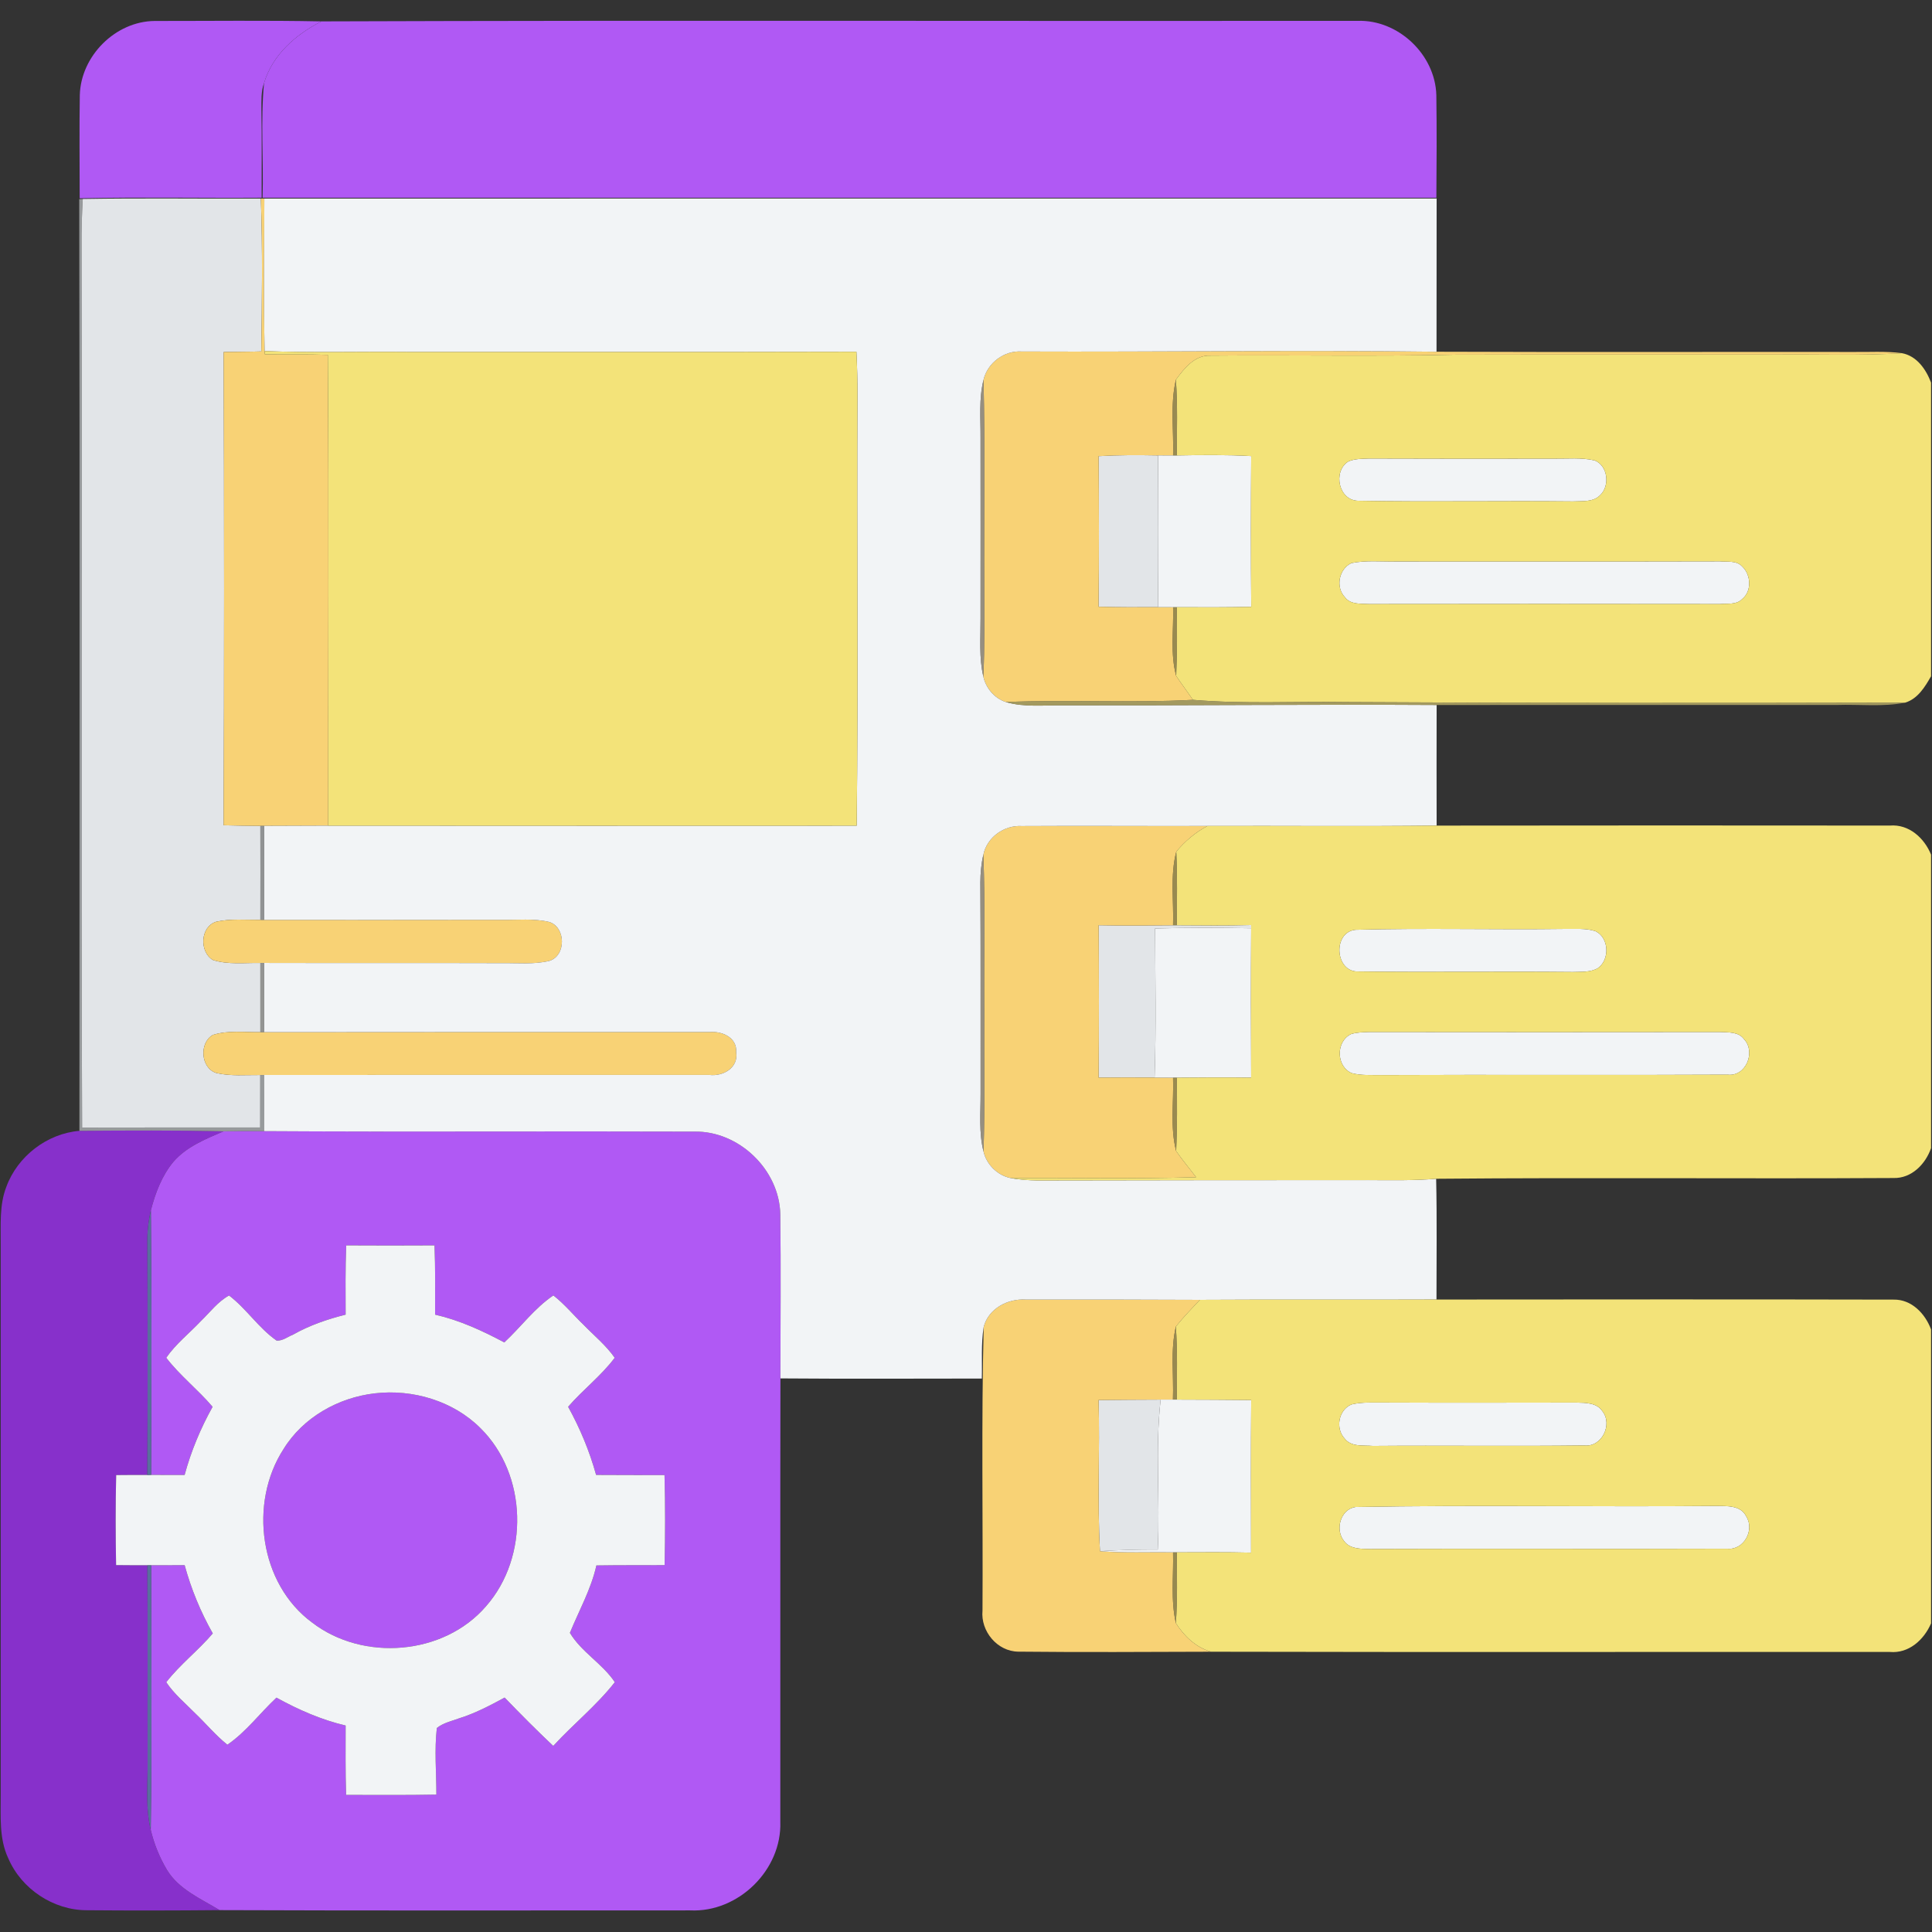
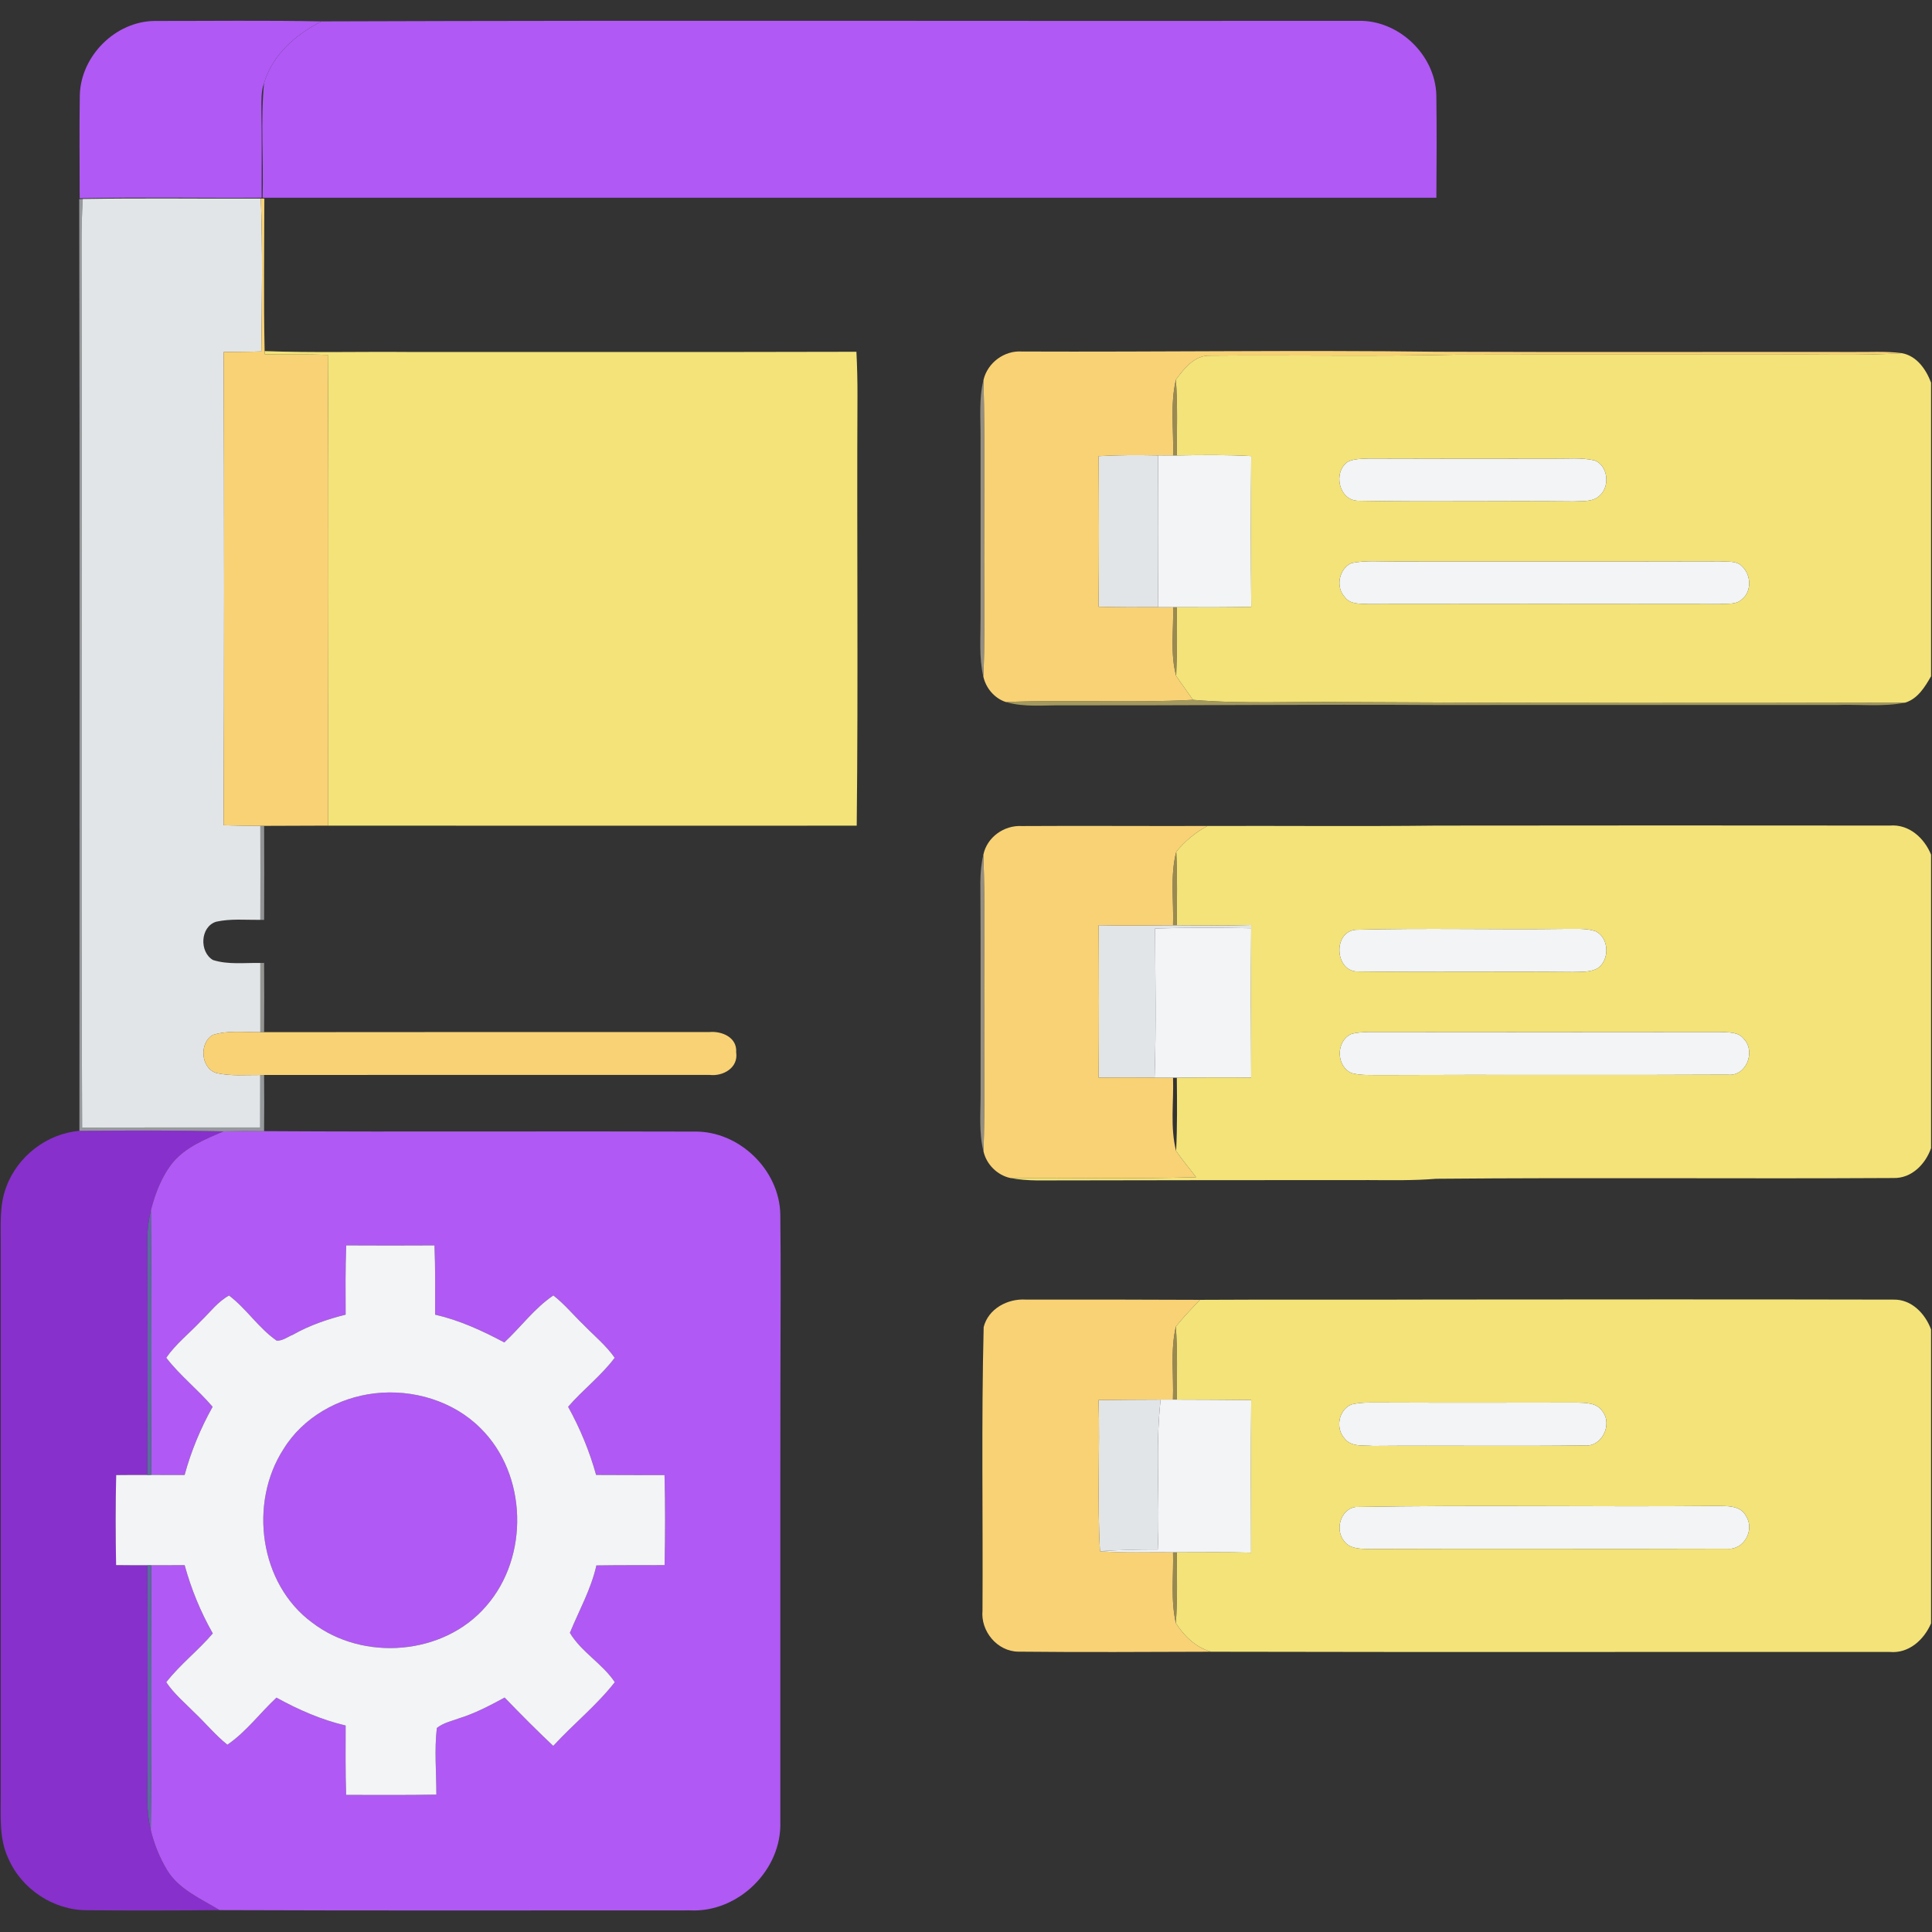
<svg xmlns="http://www.w3.org/2000/svg" width="683" height="683" viewBox="0 0 683 683" fill="none">
  <rect x="0" y="0" width="683" height="683" fill="#333333" stroke="none" />
  <g clip-path="url(#clip0_426_2441)">
    <path d="M28.213 33.613C28.573 19.8 40.8 7.52 54.68 7.413C74.333 7.426 94 7.173 113.653 7.56C104.56 12.173 96.347 19.333 93.333 29.386C92.253 32.346 92.44 35.56 92.413 38.653C92.587 49.066 92.48 59.493 92.493 69.906C71.053 70.053 49.613 69.626 28.173 70.106C28.16 57.946 28.027 45.773 28.213 33.613Z" fill="#B059F4" />
    <path d="M2.253 419.533C6.213 408.76 16.627 400.733 28.08 399.773C45.08 399.64 62.08 399.56 79.067 399.933C72.733 402.64 66 405.347 61.36 410.653C57.24 415.587 54.92 421.733 53.333 427.88C52.627 430.96 52.173 434.107 52.093 437.28C52.2 465.32 52.24 493.373 52.08 521.427C48.413 521.44 44.733 521.4 41.067 521.467C40.813 532.067 40.84 542.68 41.04 553.293C44.72 553.36 48.413 553.32 52.093 553.347C52.28 576.453 52.107 599.56 52.187 622.667C52.28 630.733 51.36 638.96 53.293 646.893C54.467 651.88 56.427 656.693 59.053 661.08C63.24 667.987 71.013 671.227 77.627 675.267C61.973 675.413 46.32 675.44 30.667 675.307C18.853 675.293 7.56 667.787 2.92 656.933C-0.36 649.987 0.293 642.12 0.253 634.667C0.28 569.773 0.28 504.893 0.253 440C0.32 433.16 -0.293 426.04 2.253 419.533Z" fill="#8730CB" />
    <path d="M113.653 7.559C235.746 7.133 357.88 7.506 479.986 7.373C494.32 6.906 507.386 19.306 507.773 33.626C507.946 45.706 507.88 57.813 507.786 69.906C369.466 69.893 231.146 69.879 92.826 69.906C93.213 56.413 92.08 42.826 93.333 29.386C96.347 19.333 104.56 12.173 113.653 7.559Z" fill="#B059F4" />
    <path d="M79.067 399.932C83.826 399.812 88.6 399.799 93.36 399.879C144.053 400.199 194.747 399.852 245.44 400.039C261.2 399.732 275.52 413.492 275.853 429.252C276.093 448.585 275.907 467.945 275.893 487.292C275.8 539.532 275.907 591.785 275.853 644.025C276.453 661.065 260.987 676.185 243.987 675.359C188.533 675.332 133.08 675.492 77.626 675.265C71.013 671.225 63.24 667.985 59.053 661.079C56.426 656.692 54.467 651.879 53.293 646.892C53.72 615.719 53.52 584.532 53.426 553.345C57.373 553.372 61.32 553.292 65.28 553.319C67.587 561.745 70.92 569.852 75.227 577.452C70.053 583.505 63.666 588.412 58.773 594.692C61.573 598.879 65.493 602.119 69 605.679C72.84 609.332 76.227 613.479 80.386 616.785C87.026 612.239 91.88 605.612 97.733 600.145C105.467 604.399 113.573 607.985 122.187 609.999C122.187 618.172 122.08 626.359 122.36 634.532C133 634.532 143.627 634.639 154.267 634.425C154.267 626.585 153.533 618.692 154.427 610.879C156.667 609.092 159.56 608.452 162.2 607.492C167.893 605.719 173.173 602.959 178.4 600.119C184.013 605.932 189.707 611.679 195.587 617.212C202.64 609.519 210.907 602.919 217.347 594.679C212.947 588.079 205.547 584.065 201.467 577.239C204.707 569.345 208.947 561.825 210.84 553.412C218.88 553.279 226.907 553.345 234.947 553.305C235.173 542.692 235.213 532.079 234.92 521.465C226.853 521.425 218.8 521.492 210.733 521.412C208.413 513.012 205.053 504.945 200.84 497.319C206.053 491.292 212.52 486.399 217.307 479.999C214.24 475.599 210.027 472.185 206.307 468.345C202.733 464.905 199.56 461.025 195.627 457.959C188.96 462.452 184.147 469.132 178.28 474.572C170.507 470.425 162.44 466.719 153.813 464.745C153.827 456.585 153.933 448.412 153.6 440.265C143.2 440.332 132.8 440.319 122.4 440.265C122.067 448.412 122.16 456.585 122.187 464.745C115.76 466.359 109.453 468.519 103.667 471.785C101.76 472.545 99.92 474.065 97.8 473.932C91.413 469.492 87.147 462.679 80.973 457.985C76.987 460.172 74.24 463.919 71.013 467.025C66.947 471.345 62.173 475.065 58.773 479.985C63.627 486.305 70 491.252 75.16 497.332C70.906 504.945 67.546 513.012 65.266 521.425C61.32 521.465 57.373 521.385 53.426 521.412C53.547 490.239 53.666 459.052 53.333 427.879C54.92 421.732 57.24 415.585 61.36 410.652C66 405.345 72.733 402.639 79.067 399.932Z" fill="#B059F4" />
    <path d="M132.493 492.573C145.866 491.013 160.2 495.226 169.826 504.853C186.466 521.2 187.173 550.413 171.813 567.853C156.866 585.2 128.413 587.453 110.386 573.64C91.693 559.92 87.867 531.36 100.253 512.24C107.146 501.053 119.586 494.066 132.493 492.573Z" fill="#B059F4" />
    <path opacity="0.79" d="M28.013 70.414L29.267 70.334C28.947 75.774 28.787 81.214 28.827 86.667C29.027 190.654 28.613 294.641 29.027 398.614C50.013 398.561 71 398.587 91.973 398.587C92 392.401 92.013 386.227 92 380.041L93.36 380.027C93.427 386.641 93.427 393.267 93.36 399.881C88.6 399.801 83.827 399.814 79.067 399.934C62.08 399.561 45.08 399.641 28.08 399.774C28.08 289.987 28.227 180.201 28.013 70.414Z" fill="#B1B5B8" />
    <path d="M29.267 70.334C50.24 69.974 71.227 70.28 92.213 70.2C92.867 88.2 92.6 106.227 92.373 124.24C87.947 124.4 83.507 124.347 79.067 124.454C79.267 180.227 79.28 235.987 79.053 291.747C83.387 291.88 87.707 291.907 92.04 291.96C92.067 303.027 92.067 314.107 92.04 325.187C86.84 325.24 81.56 324.707 76.44 325.84C70.76 327.574 70.4 336.547 75.293 339.387C80.68 341.094 86.467 340.32 92.04 340.427C92.04 348.574 92.027 356.734 92.04 364.88C86.467 364.987 80.667 364.147 75.267 365.867C70.32 368.627 70.933 377.694 76.547 379.347C81.613 380.507 86.853 379.987 92 380.04C92.013 386.227 92 392.4 91.973 398.587C71 398.587 50.013 398.56 29.027 398.614C28.613 294.64 29.027 190.654 28.827 86.667C28.787 81.214 28.947 75.774 29.267 70.334Z" fill="#E2E5E8" />
    <path d="M388.387 161.254C395.373 160.827 402.373 160.867 409.387 160.987C409.493 178.867 409.533 196.761 409.36 214.641C402.36 214.681 395.36 214.694 388.36 214.507C388.56 196.747 388.507 179.001 388.387 161.254Z" fill="#E2E5E8" />
    <path d="M388.4 327.08C397.16 327.267 405.933 327.174 414.693 327.094H416.04C424.8 327.147 433.56 327.254 442.32 327.014L442.307 328.16C430.987 327.947 419.667 327.92 408.347 328.24C408.413 345.814 408.76 363.387 408.173 380.947C401.573 380.894 394.973 380.907 388.387 380.96C388.533 363 388.507 345.04 388.4 327.08Z" fill="#E2E5E8" />
    <path d="M388.373 494.934C395.68 494.854 403 494.814 410.307 494.787C408.307 512.374 410.16 530.134 409.293 547.8C402.48 547.774 395.667 547.934 388.867 548.374C387.853 530.587 388.867 512.734 388.373 494.934Z" fill="#E2E5E8" />
    <path d="M92.213 70.199H93.454C93.44 88.159 93.174 106.146 93.547 124.119L93.64 125.266C101.067 125.399 108.48 125.173 115.893 125.453C116.267 180.919 116 236.413 116.027 291.879C108.48 291.893 100.92 291.933 93.374 291.959H92.04C87.707 291.906 83.387 291.879 79.053 291.746C79.28 235.986 79.267 180.226 79.067 124.453C83.507 124.346 87.947 124.399 92.374 124.239C92.6 106.226 92.867 88.199 92.213 70.199Z" fill="#F8D275" />
    <path d="M347.693 134.279C349.133 128.239 355.013 123.852 361.24 124.266C410.107 124.466 458.987 123.719 507.84 124.346C556.787 124.532 605.72 124.372 654.667 124.426C660.56 124.519 666.493 124.079 672.36 124.852C657.587 125.786 642.787 125.186 628 125.346C590.227 125.386 552.44 125.292 514.667 125.386C485.787 126.052 456.88 125.452 427.987 125.719C422.373 125.439 418.693 130.186 415.707 134.226C413.64 143.012 414.973 152.093 414.707 161.013C412.933 161.013 411.16 160.999 409.387 160.986C402.373 160.866 395.373 160.826 388.387 161.253C388.507 178.999 388.56 196.746 388.36 214.506C395.36 214.693 402.36 214.679 409.36 214.639C411.147 214.639 412.92 214.639 414.707 214.653C414.947 222.733 413.64 231.026 415.8 238.946C417.707 241.813 419.787 244.572 421.747 247.412C399.72 248.586 377.653 247.266 355.613 248.186C351.587 246.906 348.52 243.253 347.627 239.173C348.147 228.346 347.947 217.506 347.96 206.666C347.827 182.532 348.267 158.399 347.693 134.279Z" fill="#F8D275" />
    <path d="M347.64 302.16C348.907 295.973 354.973 291.653 361.24 292.027C383.107 291.893 404.973 292.067 426.853 292C422.6 294.253 418.88 297.4 415.827 301.093C413.627 309.587 414.973 318.44 414.693 327.093C405.933 327.173 397.16 327.267 388.4 327.08C388.507 345.04 388.533 363 388.387 380.96C394.973 380.907 401.573 380.893 408.173 380.947C410.333 380.947 412.507 380.973 414.693 380.987C414.987 389.613 413.6 398.453 415.787 406.92C417.987 410.107 420.507 413.067 422.84 416.173C400.933 416.8 379.027 416.373 357.12 416.44C352.547 415.44 348.733 411.627 347.693 407.067C348.24 390.493 347.853 373.907 347.973 357.333C347.813 338.933 348.32 320.547 347.64 302.16Z" fill="#F8D275" />
-     <path d="M76.44 325.84C81.56 324.707 86.84 325.24 92.04 325.187L93.373 325.2C121.36 325.2 149.347 325.24 177.333 325.173C182.92 325.267 188.64 324.627 194.133 325.92C200.067 327.747 200.2 337.8 194.253 339.68C188.72 341.013 182.973 340.4 177.333 340.48C149.347 340.387 121.36 340.493 93.36 340.413L92.04 340.427C86.467 340.32 80.68 341.093 75.293 339.387C70.4 336.547 70.76 327.573 76.44 325.84Z" fill="#F8D275" />
    <path d="M75.267 365.865C80.667 364.145 86.467 364.985 92.04 364.879L93.36 364.892C145.813 364.812 198.28 364.865 250.733 364.852C255.2 364.439 260.64 366.719 260.253 372.012C261.093 377.519 255.587 380.599 250.773 379.999C198.307 380.025 145.827 379.959 93.36 380.025L92 380.039C86.853 379.985 81.614 380.505 76.547 379.345C70.933 377.692 70.32 368.625 75.267 365.865Z" fill="#F8D275" />
    <path d="M347.747 469.147C349.4 462.627 356.227 459.027 362.64 459.427C383.16 459.413 403.667 459.413 424.187 459.52C421.307 462.613 418.333 465.64 415.693 468.96C413.707 477.427 414.973 486.187 414.653 494.787C413.573 494.787 411.4 494.787 410.307 494.787C403 494.813 395.68 494.853 388.373 494.933C388.867 512.733 387.853 530.587 388.867 548.373C397.453 549.067 406.08 548.627 414.693 548.787C414.907 557.107 413.813 565.587 415.693 573.8C418.6 578.413 422.773 582.4 428.133 583.92C405.427 583.987 382.707 584.133 360.013 583.893C352.56 583.827 346.627 576.68 347.333 569.373C347.52 535.973 346.907 502.547 347.747 469.147Z" fill="#F8D275" />
-     <path d="M93.453 70.201C231.587 70.147 369.733 70.187 507.88 70.174C507.827 88.227 507.893 106.294 507.84 124.347C458.987 123.721 410.107 124.467 361.24 124.267C355.013 123.854 349.133 128.241 347.693 134.281C346.027 140.947 346.68 147.867 346.64 154.667C346.667 176.001 346.653 197.334 346.64 218.667C346.68 225.494 346.053 232.454 347.627 239.174C348.52 243.254 351.587 246.907 355.613 248.187C362.227 250.134 369.213 249.241 376 249.361C419.96 249.427 463.92 248.974 507.88 249.227C507.853 263.441 507.84 277.654 507.88 291.867C480.88 292.187 453.853 291.907 426.853 292.001C404.973 292.067 383.107 291.894 361.24 292.027C354.973 291.654 348.907 295.974 347.64 302.161C346.867 305.374 346.6 308.667 346.573 311.961C346.733 336.867 346.613 361.761 346.653 386.667C346.68 393.467 346 400.401 347.693 407.067C348.733 411.627 352.547 415.441 357.12 416.441C360.24 417.041 363.427 417.254 366.613 417.307C405.733 417.254 444.867 417.161 484 417.187C491.907 417.227 499.813 417.374 507.707 416.721C508.027 430.947 507.813 445.187 507.827 459.414C479.947 459.534 452.067 459.347 424.187 459.521C403.667 459.414 383.16 459.414 362.64 459.427C356.227 459.027 349.4 462.627 347.747 469.147C346.787 475.161 347.253 481.281 347.093 487.347C323.36 487.361 299.627 487.481 275.893 487.294C275.907 467.947 276.093 448.587 275.853 429.254C275.52 413.494 261.2 399.734 245.44 400.041C194.747 399.854 144.053 400.201 93.36 399.881C93.427 393.267 93.427 386.641 93.36 380.027C145.827 379.961 198.307 380.027 250.773 380.001C255.587 380.601 261.093 377.521 260.253 372.014C260.64 366.721 255.2 364.441 250.733 364.854C198.28 364.867 145.813 364.814 93.36 364.894C93.427 356.734 93.427 348.574 93.36 340.414C121.36 340.494 149.347 340.387 177.333 340.481C182.973 340.401 188.72 341.014 194.253 339.681C200.2 337.801 200.067 327.747 194.133 325.921C188.64 324.627 182.92 325.267 177.333 325.174C149.347 325.241 121.36 325.201 93.373 325.201C93.427 314.121 93.427 303.041 93.373 291.961C100.92 291.934 108.48 291.894 116.027 291.881C178.307 291.934 240.587 291.921 302.867 291.894C303.427 241.267 302.88 190.627 303.133 140.001C303.147 134.787 303.027 129.574 302.76 124.361C249.84 124.507 196.92 124.387 144 124.427C127.187 124.281 110.36 124.747 93.547 124.121C93.173 106.147 93.44 88.161 93.453 70.201Z" fill="#F2F4F6" />
    <path d="M409.387 160.988C411.16 161.001 412.933 161.015 414.707 161.015L416.013 161.001C424.773 160.855 433.56 160.735 442.32 161.228C442.2 179.001 442.187 196.761 442.333 214.535C433.56 214.721 424.8 214.708 416.027 214.655H414.707C412.92 214.641 411.147 214.641 409.36 214.641C409.533 196.761 409.493 178.868 409.387 160.988Z" fill="#F2F4F6" />
    <path d="M476.56 163.201C478.867 162.108 481.493 162.215 484 162.095C505.773 162.175 527.56 162.175 549.333 162.135C554.133 162.201 559.04 161.681 563.76 162.775C568.427 164.615 569.227 171.721 565.693 175.041C563.2 177.628 559.293 177.081 556.053 177.268C530.747 177.001 505.44 177.495 480.147 177.041C473.253 176.935 471.093 166.801 476.56 163.201Z" fill="#F2F4F6" />
    <path d="M477.76 199.054C482.867 198.014 488.147 198.574 493.333 198.48C531.573 198.48 569.8 198.534 608.04 198.44C610.653 198.707 613.893 198.067 615.88 200.24C619.04 203.174 619.387 208.987 615.867 211.8C613.84 213.88 610.653 213.294 608.04 213.547C566.68 213.48 525.32 213.494 483.973 213.547C481.04 213.374 477.453 213.8 475.467 211.147C472.067 207.614 473.293 201.12 477.76 199.054Z" fill="#F2F4F6" />
    <path d="M408.347 328.241C419.667 327.921 430.987 327.947 442.307 328.161C442.2 345.761 442.213 363.361 442.307 380.974C433.547 380.854 424.787 380.92 416.027 380.987H414.693C412.507 380.974 410.333 380.947 408.173 380.947C408.76 363.387 408.413 345.814 408.347 328.241Z" fill="#F2F4F6" />
    <path d="M479.2 328.693C503.88 328.027 528.627 328.72 553.347 328.387C556.907 328.467 560.613 328.053 564.067 329.2C568.88 331.547 569.147 339.227 564.893 342.253C562.227 343.8 559 343.507 556.053 343.627C530.787 343.373 505.507 343.773 480.253 343.44C471.92 343.8 471 329.533 479.2 328.693Z" fill="#F2F4F6" />
    <path d="M477.68 365.548C479.72 364.948 481.867 364.895 484 364.828C525.333 364.881 566.68 364.881 608.013 364.828C610.987 365.015 614.667 364.655 616.613 367.455C620.773 371.921 617.2 380.681 610.76 379.921C569.853 380.148 528.92 379.868 488.013 380.068C484.627 380.001 481.16 380.255 477.867 379.375C472.293 376.988 472.173 368.121 477.68 365.548Z" fill="#F2F4F6" />
    <path d="M122.4 440.268C132.8 440.321 143.2 440.334 153.6 440.268C153.933 448.414 153.827 456.588 153.813 464.748C162.44 466.721 170.507 470.428 178.28 474.574C184.147 469.134 188.96 462.454 195.627 457.961C199.56 461.028 202.733 464.908 206.307 468.348C210.027 472.188 214.24 475.601 217.307 480.001C212.52 486.401 206.053 491.294 200.84 497.321C205.053 504.948 208.413 513.014 210.733 521.414C218.8 521.494 226.853 521.428 234.92 521.468C235.213 532.081 235.173 542.694 234.947 553.308C226.907 553.348 218.88 553.281 210.84 553.414C208.947 561.828 204.707 569.348 201.467 577.241C205.547 584.068 212.947 588.081 217.347 594.681C210.907 602.921 202.64 609.521 195.587 617.214C189.707 611.681 184.013 605.934 178.4 600.121C173.173 602.961 167.893 605.721 162.2 607.494C159.56 608.454 156.667 609.094 154.427 610.881C153.533 618.694 154.267 626.588 154.267 634.428C143.627 634.641 133 634.534 122.36 634.534C122.08 626.361 122.187 618.174 122.187 610.001C113.573 607.988 105.467 604.401 97.733 600.148C91.88 605.614 87.027 612.241 80.387 616.788C76.227 613.481 72.84 609.334 69 605.681C65.493 602.121 61.573 598.881 58.773 594.694C63.667 588.414 70.053 583.508 75.227 577.454C70.92 569.854 67.587 561.748 65.28 553.321C61.32 553.294 57.373 553.374 53.427 553.348H52.093C48.413 553.321 44.72 553.361 41.04 553.294C40.84 542.681 40.813 532.068 41.067 521.468C44.733 521.401 48.413 521.441 52.08 521.428L53.427 521.414C57.373 521.388 61.32 521.468 65.267 521.428C67.547 513.014 70.907 504.948 75.16 497.334C70 491.254 63.627 486.308 58.773 479.988C62.173 475.068 66.947 471.348 71.013 467.028C74.24 463.921 76.987 460.174 80.973 457.988C87.147 462.681 91.413 469.494 97.8 473.934C99.92 474.068 101.76 472.548 103.667 471.788C109.453 468.521 115.76 466.361 122.187 464.748C122.16 456.588 122.067 448.414 122.4 440.268ZM132.493 492.574C119.587 494.068 107.147 501.054 100.253 512.241C87.867 531.361 91.693 559.921 110.387 573.641C128.413 587.454 156.867 585.201 171.813 567.854C187.173 550.414 186.467 521.201 169.827 504.854C160.2 495.228 145.867 491.014 132.493 492.574Z" fill="#F2F4F6" />
    <path d="M410.307 494.787C411.4 494.787 413.573 494.787 414.653 494.787H416.027C424.787 494.827 433.56 494.827 442.32 494.934C442.187 512.92 442.24 530.907 442.28 548.894C433.533 548.667 424.787 548.774 416.04 548.787H414.693C406.08 548.627 397.453 549.067 388.867 548.374C395.667 547.934 402.48 547.774 409.293 547.8C410.16 530.134 408.307 512.374 410.307 494.787Z" fill="#F2F4F6" />
    <path d="M477.787 496.493C481.547 495.573 485.48 495.88 489.333 495.827C512.013 495.92 534.707 495.867 557.387 495.84C560.573 495.92 564.44 495.867 566.453 498.853C570.24 503.547 566.253 511.733 560.027 511C535.133 511.307 510.227 510.96 485.333 511.16C481.973 510.88 477.72 511.613 475.387 508.587C472.013 505.013 473.147 498.4 477.787 496.493Z" fill="#F2F4F6" />
    <path d="M479.2 532.746C521.667 531.973 564.227 532.76 606.72 532.373C610.413 532.426 615.347 532.08 617.293 536.013C620.44 540.813 616.52 548.106 610.613 547.506C568.387 547.666 526.16 547.44 483.933 547.613C480.88 547.546 477.173 547.573 475.173 544.813C471.867 540.866 473.827 533.573 479.2 532.746Z" fill="#F2F4F6" />
    <path d="M93.547 124.119C110.36 124.746 127.187 124.279 144 124.426C196.92 124.386 249.84 124.506 302.76 124.359C303.027 129.572 303.147 134.786 303.133 139.999C302.88 190.626 303.427 241.266 302.867 291.892C240.587 291.919 178.307 291.932 116.027 291.879C116 236.412 116.267 180.919 115.893 125.452C108.48 125.172 101.067 125.399 93.64 125.266L93.547 124.119Z" fill="#F3E379" />
    <path d="M415.707 134.225C418.693 130.185 422.373 125.438 427.987 125.718C456.88 125.452 485.787 126.052 514.667 125.385C552.44 125.292 590.227 125.385 628 125.345C642.787 125.185 657.587 125.785 672.36 124.852C677.627 125.825 680.893 130.572 682.667 135.265V239.065C680.493 242.865 677.987 247.012 673.533 248.398C607.693 248.545 541.84 248.585 476 248.198C457.92 247.905 439.8 248.932 421.747 247.412C419.787 244.572 417.707 241.812 415.8 238.945C416.173 230.852 416.12 222.745 416.027 214.652C424.8 214.705 433.56 214.718 442.333 214.532C442.187 196.758 442.2 178.998 442.32 161.225C433.56 160.732 424.773 160.852 416.013 160.998C416.053 152.078 416.333 143.145 415.707 134.225ZM476.56 163.198C471.093 166.798 473.253 176.932 480.147 177.038C505.44 177.492 530.747 176.998 556.053 177.265C559.293 177.078 563.2 177.625 565.693 175.038C569.227 171.718 568.427 164.612 563.76 162.772C559.04 161.678 554.133 162.198 549.333 162.132C527.56 162.172 505.773 162.172 484 162.092C481.493 162.212 478.867 162.105 476.56 163.198ZM477.76 199.052C473.293 201.118 472.067 207.612 475.467 211.145C477.453 213.798 481.04 213.372 483.973 213.545C525.32 213.492 566.68 213.478 608.04 213.545C610.653 213.292 613.84 213.878 615.867 211.798C619.387 208.985 619.04 203.172 615.88 200.238C613.893 198.065 610.653 198.705 608.04 198.438C569.8 198.532 531.573 198.478 493.333 198.478C488.147 198.572 482.867 198.012 477.76 199.052Z" fill="#F3E379" />
    <path d="M426.853 291.999C453.853 291.905 480.88 292.185 507.88 291.865C561.293 291.785 614.707 291.812 668.107 291.852C674.84 291.292 680.267 296.225 682.667 302.132V405.892C680.68 411.572 675.773 416.625 669.387 416.452C615.507 416.759 561.6 416.239 507.707 416.719C499.813 417.372 491.907 417.225 484 417.185C444.867 417.159 405.733 417.252 366.613 417.305C363.427 417.252 360.24 417.039 357.12 416.439C379.027 416.372 400.933 416.799 422.84 416.172C420.507 413.065 417.987 410.105 415.787 406.919C416.2 398.279 416.12 389.625 416.027 380.985C424.787 380.919 433.547 380.852 442.307 380.972C442.213 363.359 442.2 345.759 442.307 328.159L442.32 327.012C433.56 327.252 424.8 327.145 416.04 327.092C416.04 318.425 416.267 309.745 415.827 301.092C418.88 297.399 422.6 294.252 426.853 291.999ZM479.2 328.692C471 329.532 471.92 343.799 480.253 343.439C505.507 343.772 530.787 343.372 556.053 343.625C559 343.505 562.227 343.799 564.893 342.252C569.147 339.225 568.88 331.545 564.067 329.199C560.613 328.052 556.907 328.465 553.347 328.385C528.627 328.719 503.88 328.025 479.2 328.692ZM477.68 365.545C472.173 368.119 472.293 376.985 477.867 379.372C481.16 380.252 484.627 379.999 488.013 380.065C528.92 379.865 569.853 380.145 610.76 379.919C617.2 380.679 620.773 371.919 616.613 367.452C614.667 364.652 610.987 365.012 608.013 364.825C566.68 364.879 525.333 364.879 484 364.825C481.867 364.892 479.72 364.945 477.68 365.545Z" fill="#F3E379" />
    <path d="M424.187 459.519C452.067 459.346 479.947 459.532 507.827 459.412C561.68 459.372 615.533 459.319 669.387 459.439C675.76 459.292 680.587 464.386 682.667 469.986V573.892C680.16 579.719 674.787 584.612 668.067 583.999C588.093 583.946 508.107 584.106 428.133 583.919C422.773 582.399 418.6 578.412 415.693 573.799C416.293 565.466 416.053 557.119 416.04 548.786C424.787 548.772 433.533 548.666 442.28 548.892C442.24 530.906 442.187 512.919 442.32 494.932C433.56 494.826 424.787 494.826 416.027 494.786C416.067 486.172 416.28 477.546 415.693 468.959C418.333 465.639 421.307 462.612 424.187 459.519ZM477.787 496.492C473.147 498.399 472.013 505.012 475.387 508.586C477.72 511.612 481.973 510.879 485.333 511.159C510.227 510.959 535.133 511.306 560.027 510.999C566.253 511.732 570.24 503.546 566.453 498.852C564.44 495.866 560.573 495.919 557.387 495.839C534.707 495.866 512.013 495.919 489.333 495.826C485.48 495.879 481.547 495.572 477.787 496.492ZM479.2 532.746C473.827 533.572 471.867 540.866 475.173 544.812C477.173 547.572 480.88 547.546 483.933 547.612C526.16 547.439 568.387 547.666 610.613 547.506C616.52 548.106 620.44 540.812 617.293 536.012C615.347 532.079 610.413 532.426 606.72 532.372C564.227 532.759 521.667 531.972 479.2 532.746Z" fill="#F3E379" />
    <path opacity="0.75" d="M346.64 154.666C346.68 147.866 346.027 140.946 347.693 134.279C348.267 158.399 347.827 182.533 347.96 206.666C347.947 217.506 348.147 228.346 347.627 239.173C346.053 232.453 346.68 225.493 346.64 218.666C346.653 197.333 346.667 175.999 346.64 154.666Z" fill="#B6AD99" />
    <path opacity="0.75" d="M346.573 311.96C346.6 308.667 346.867 305.373 347.64 302.16C348.32 320.547 347.813 338.933 347.973 357.333C347.853 373.907 348.24 390.493 347.693 407.067C346 400.4 346.68 393.467 346.653 386.667C346.613 361.76 346.733 336.867 346.573 311.96Z" fill="#B6AD99" />
    <path opacity="0.76" d="M414.707 161.013C414.973 152.093 413.64 143.013 415.707 134.227C416.333 143.147 416.053 152.08 416.013 161L414.707 161.013Z" fill="#B8A65C" />
    <path opacity="0.76" d="M414.707 214.654H416.027C416.12 222.748 416.173 230.854 415.8 238.948C413.64 231.028 414.947 222.734 414.707 214.654Z" fill="#B8A65A" />
    <path opacity="0.76" d="M414.693 327.094C414.973 318.44 413.627 309.587 415.827 301.094C416.267 309.747 416.04 318.427 416.04 327.094H414.693Z" fill="#B8A65A" />
    <path opacity="0.79" d="M421.747 247.414C439.8 248.934 457.92 247.907 476 248.201C541.84 248.587 607.693 248.547 673.533 248.401C665.56 249.961 657.387 248.947 649.333 249.214C602.173 249.227 555.027 249.187 507.88 249.227C463.92 248.974 419.96 249.427 376 249.361C369.213 249.241 362.227 250.134 355.613 248.187C377.653 247.267 399.72 248.587 421.747 247.414Z" fill="#C0B46B" />
    <path opacity="0.75" d="M92.04 291.961H93.373C93.427 303.041 93.427 314.121 93.373 325.201L92.04 325.188C92.067 314.108 92.067 303.028 92.04 291.961Z" fill="#B0B3B4" />
    <path opacity="0.76" d="M92.04 340.427L93.36 340.414C93.427 348.574 93.427 356.734 93.36 364.894L92.04 364.881C92.027 356.734 92.04 348.574 92.04 340.427Z" fill="#B3B4B2" />
-     <path opacity="0.76" d="M414.693 380.986H416.027C416.12 389.626 416.2 398.28 415.787 406.92C413.6 398.453 414.987 389.613 414.693 380.986Z" fill="#B9A65A" />
    <path opacity="0.84" d="M52.093 437.281C52.173 434.108 52.627 430.961 53.333 427.881C53.666 459.054 53.547 490.241 53.426 521.414L52.08 521.428C52.24 493.374 52.2 465.321 52.093 437.281Z" fill="#6179B1" />
    <path opacity="0.84" d="M52.093 553.348H53.427C53.52 584.534 53.72 615.721 53.293 646.894C51.36 638.961 52.28 630.734 52.187 622.668C52.107 599.561 52.28 576.454 52.093 553.348Z" fill="#6179B1" />
    <path opacity="0.76" d="M414.653 494.788C414.973 486.188 413.707 477.428 415.693 468.961C416.28 477.548 416.067 486.174 416.027 494.788H414.653Z" fill="#B8A55A" />
    <path opacity="0.75" d="M414.693 548.787H416.04C416.053 557.12 416.293 565.467 415.693 573.8C413.813 565.587 414.907 557.107 414.693 548.787Z" fill="#B7A55A" />
  </g>
  <defs>
    <clipPath id="clip0_426_2441">
      <rect width="682.667" height="682.667" fill="white" />
    </clipPath>
  </defs>
</svg>